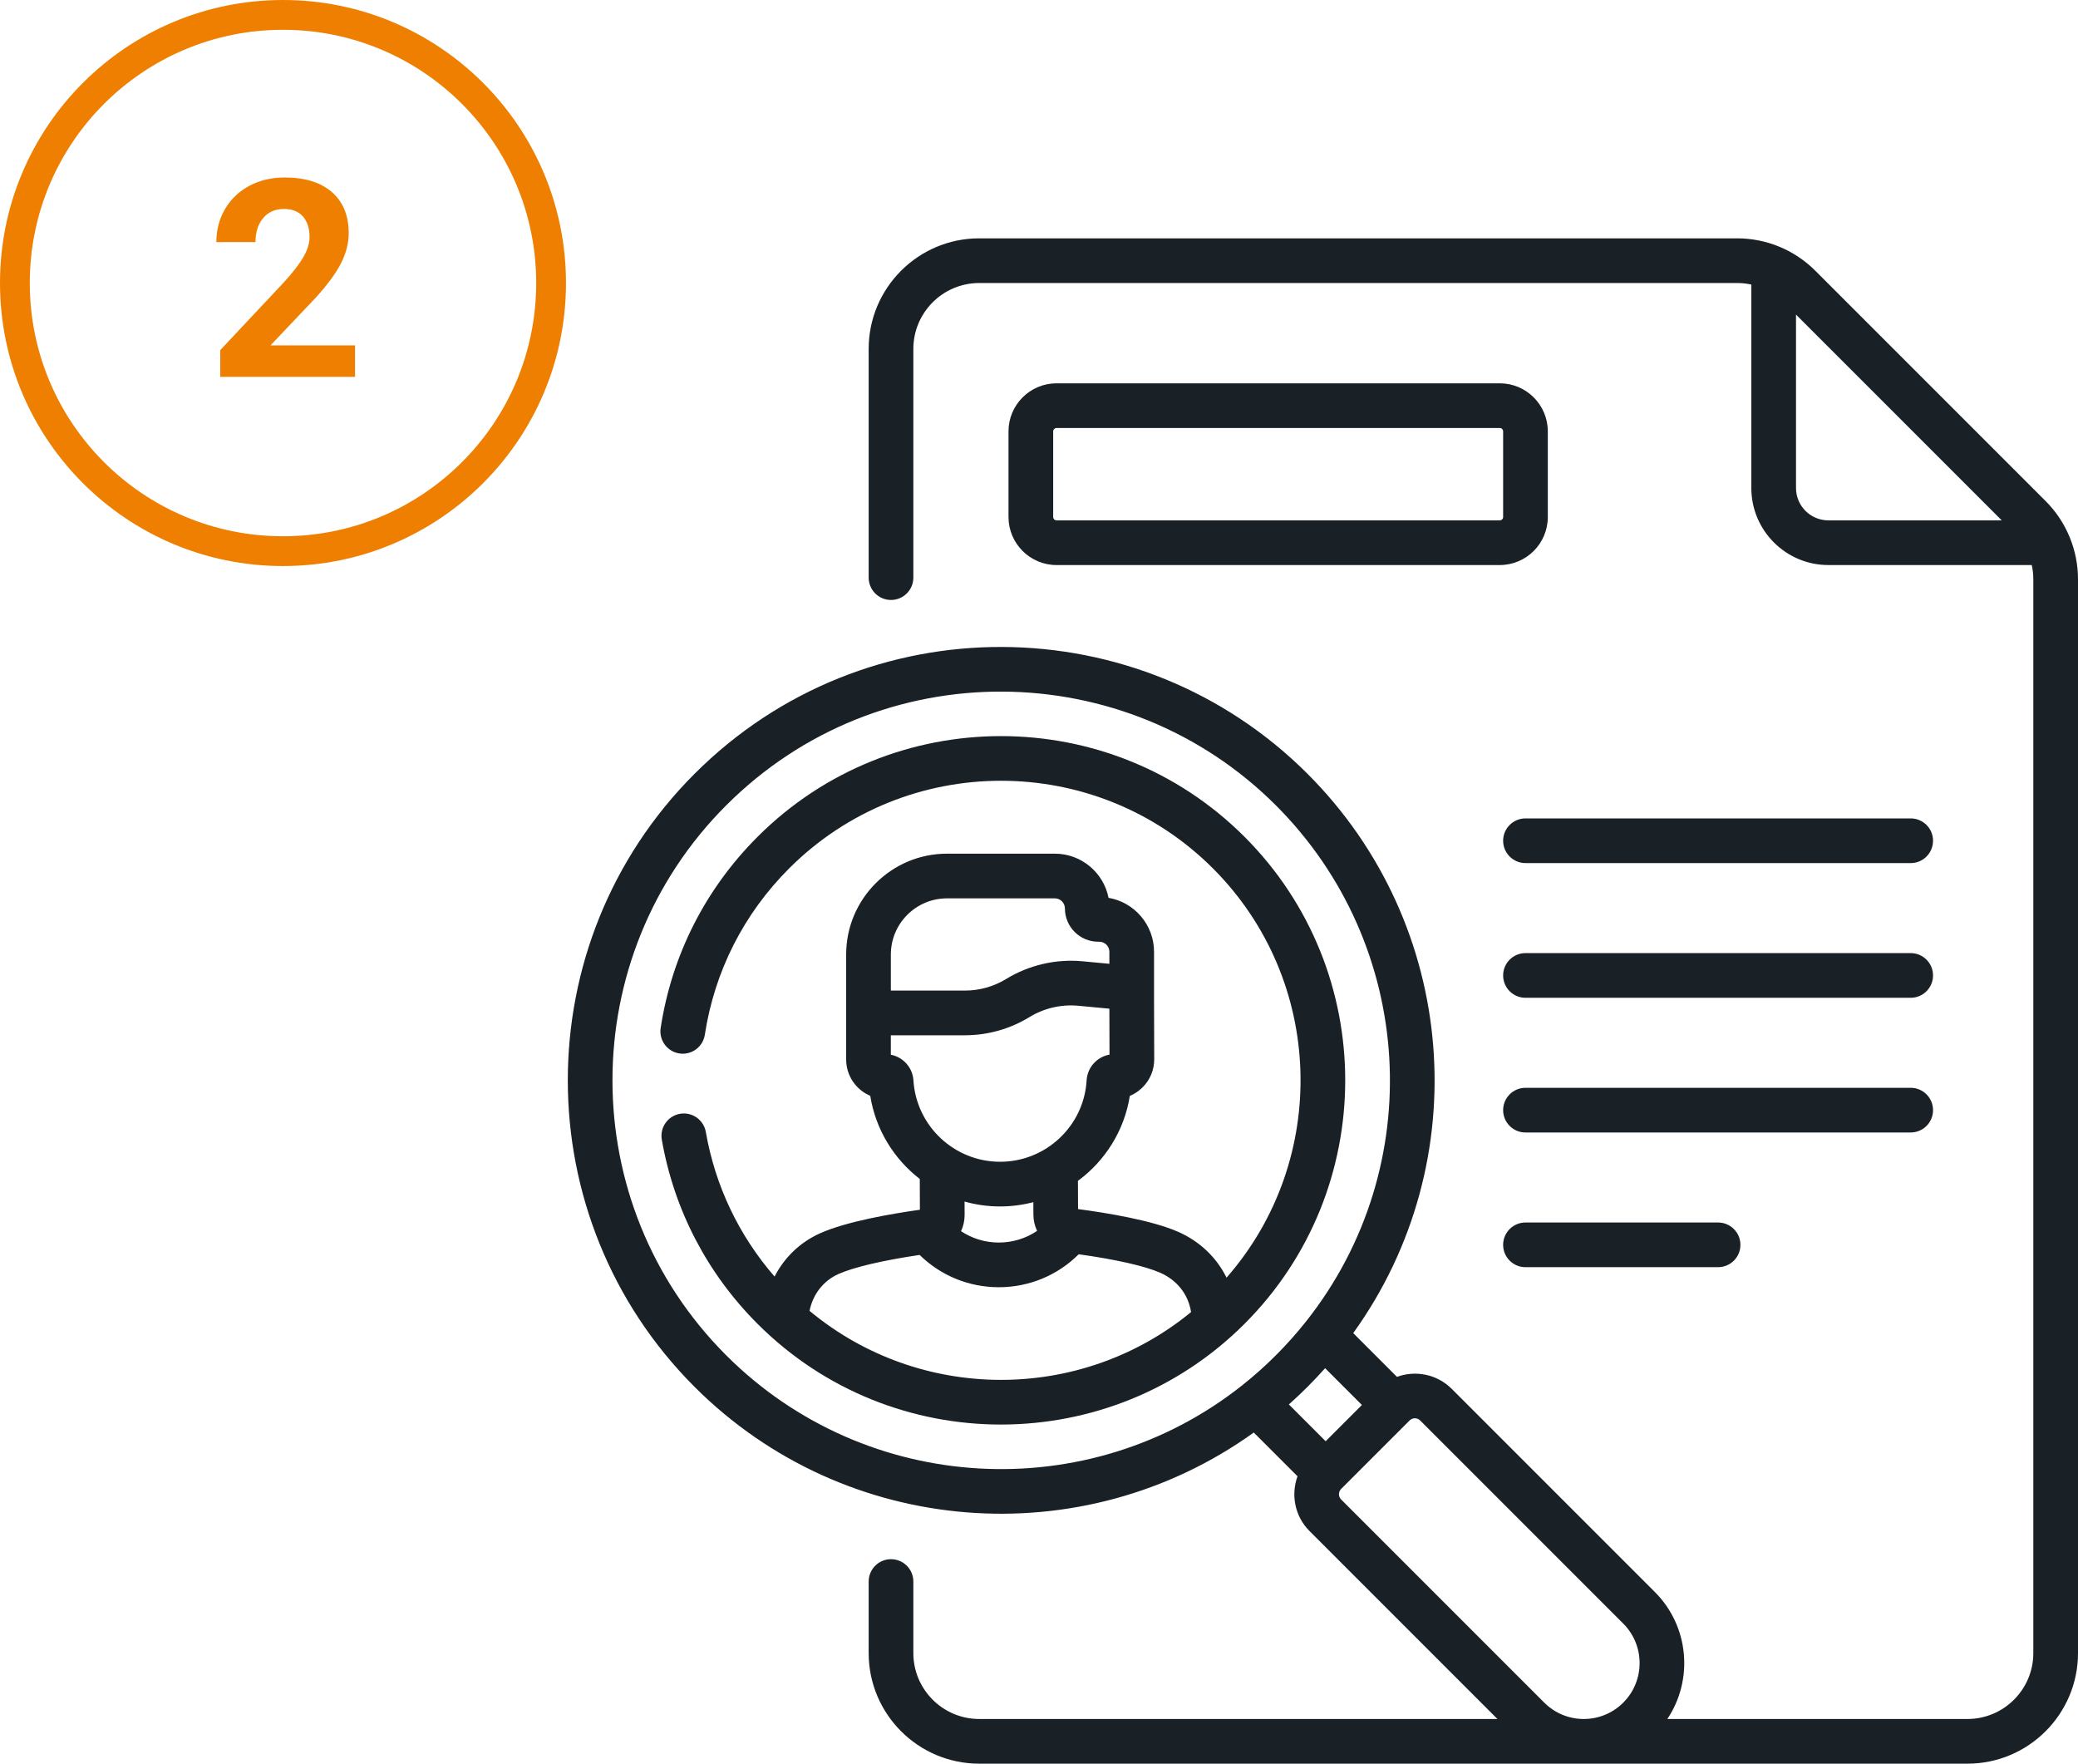
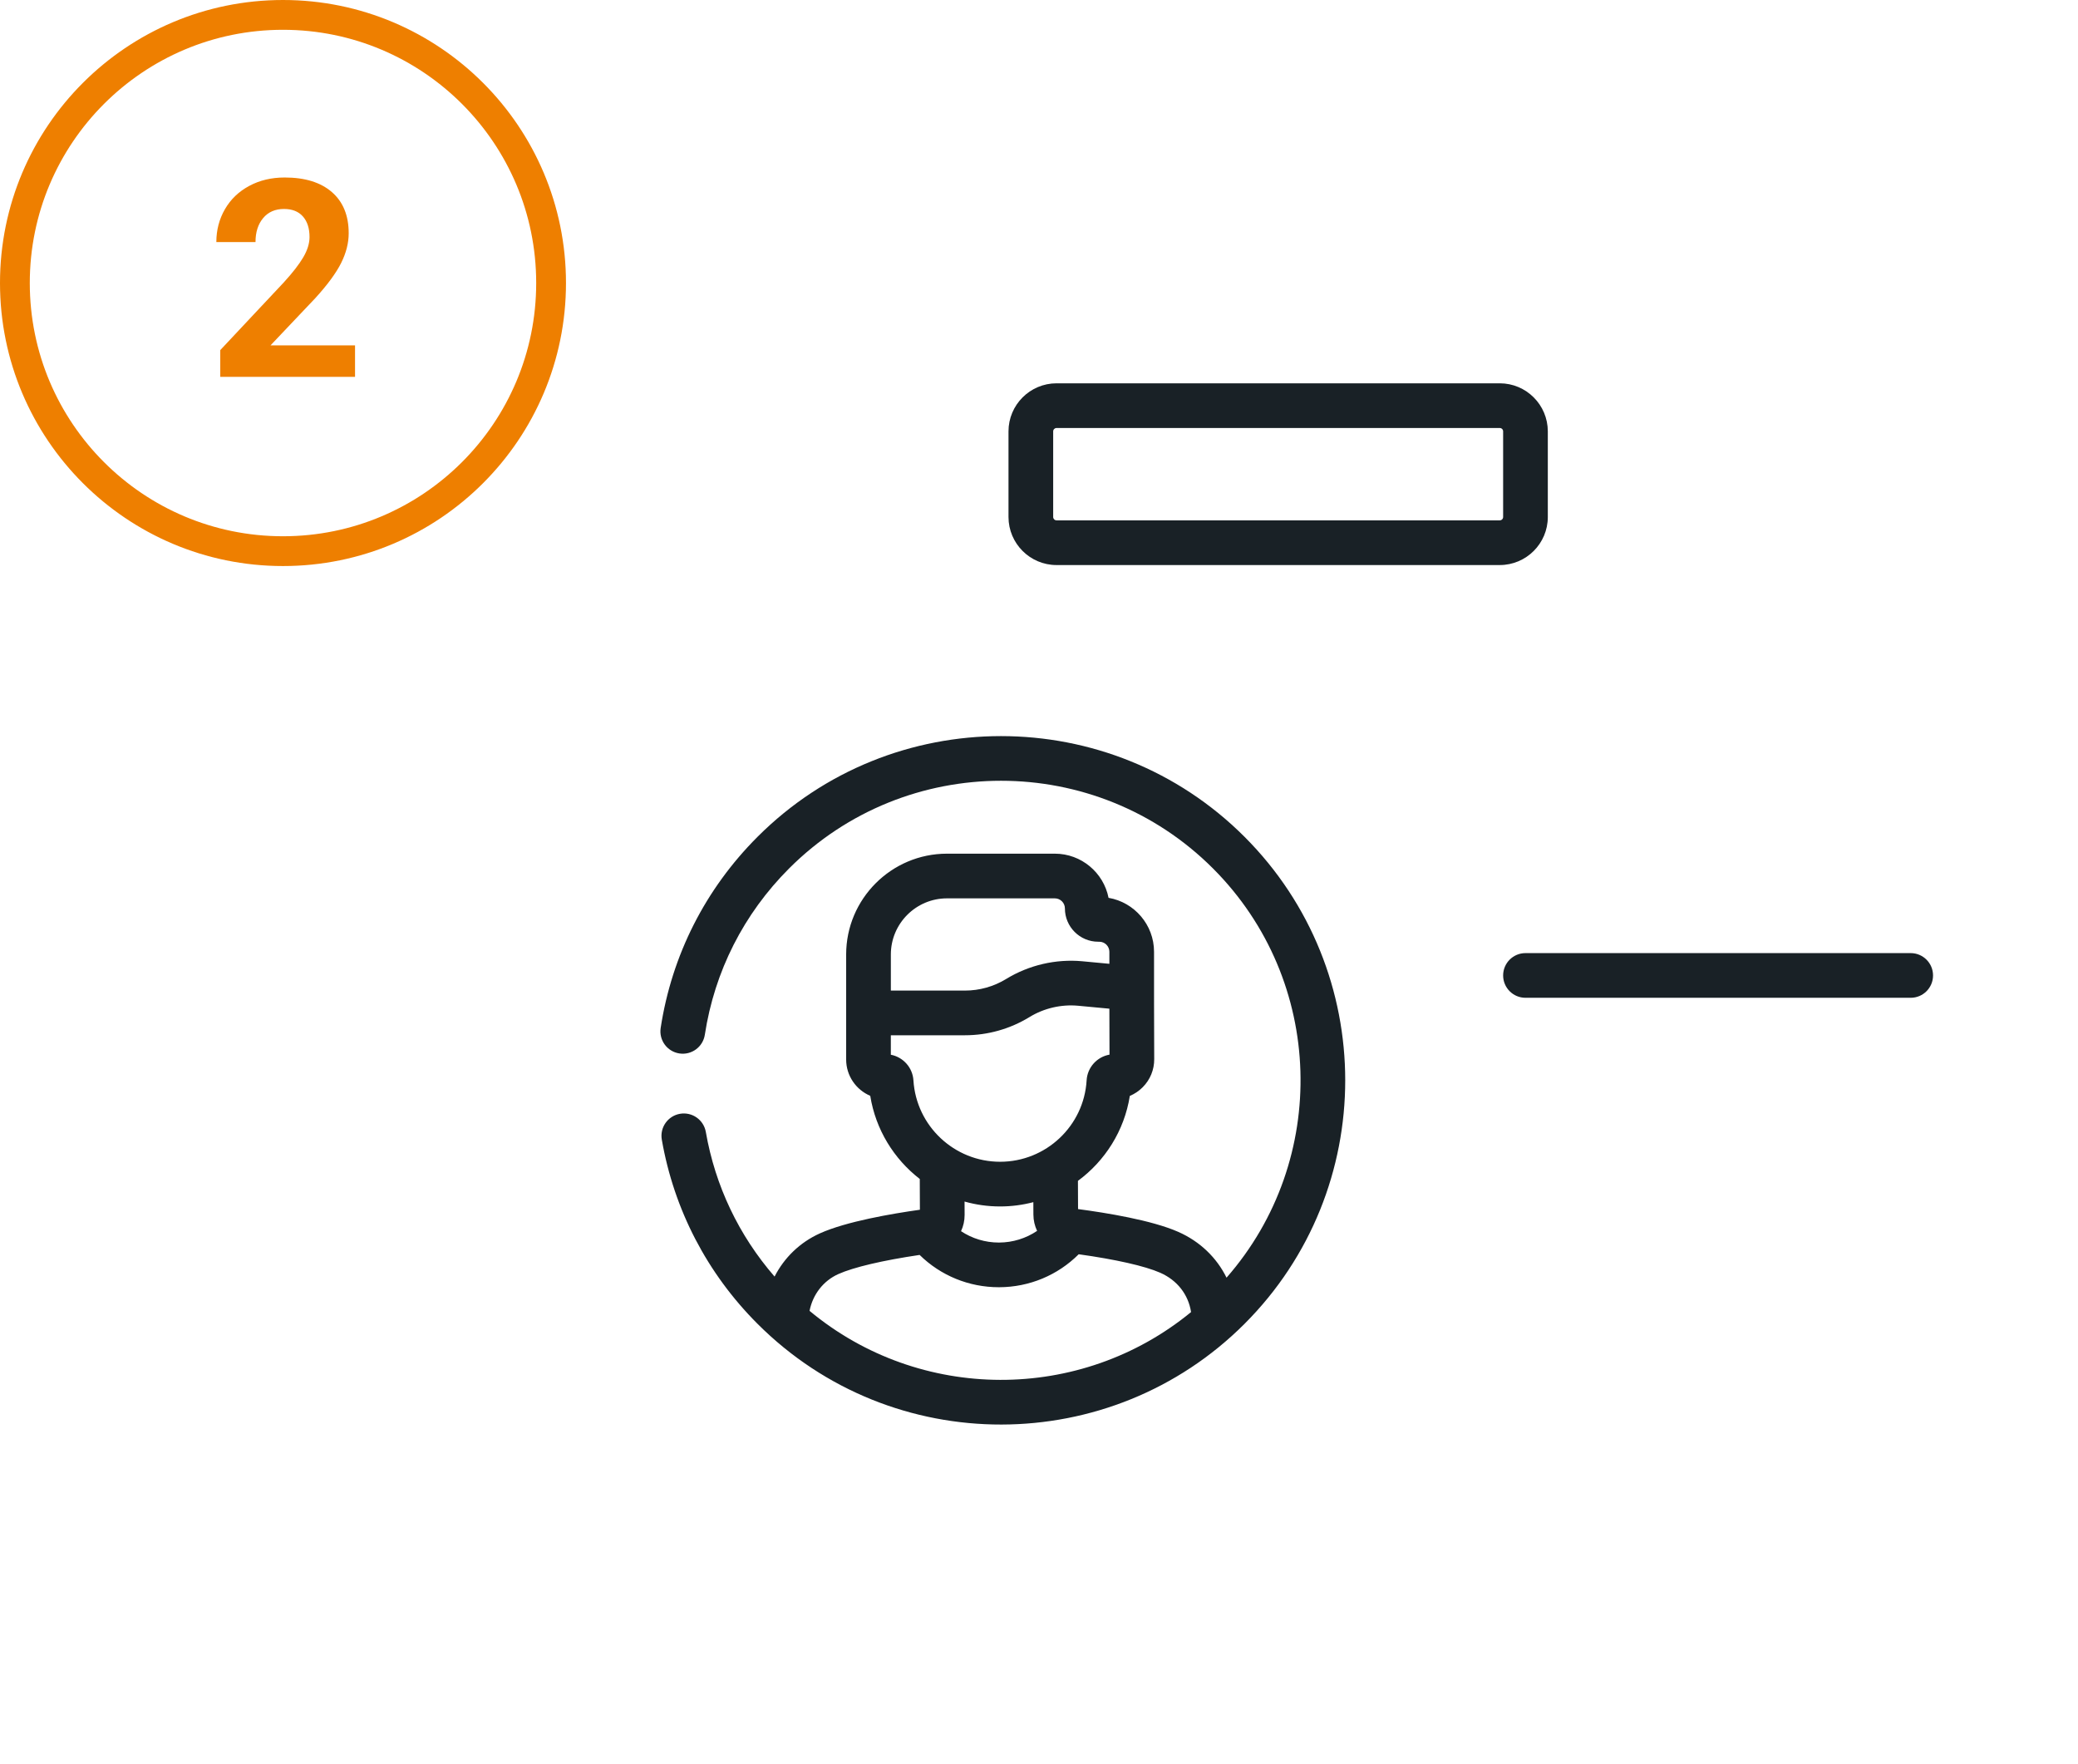
<svg xmlns="http://www.w3.org/2000/svg" version="1.1" x="0px" y="0px" width="697.584px" height="592px" viewBox="0 0 697.584 592" enable-background="new 0 0 697.584 592" xml:space="preserve">
  <g id="Layer_1">
    <g>
      <g>
-         <path fill="#192126" d="M641.421,274.709h-129.32c-4.143,0-7.5,3.357-7.5,7.498c0,4.142,3.357,7.5,7.5,7.5h129.322     c4.143,0,7.498-3.358,7.498-7.5C648.921,278.067,645.564,274.709,641.421,274.709z" />
        <path fill="#192126" d="M641.421,319.922h-129.32c-4.143,0-7.5,3.357-7.5,7.498c0,4.143,3.357,7.5,7.5,7.5h129.322     c4.143,0,7.498-3.357,7.498-7.5C648.921,323.28,645.564,319.922,641.421,319.922z" />
-         <path fill="#192126" d="M648.921,372.633c0-4.141-3.357-7.498-7.498-7.498H512.101c-4.143,0-7.5,3.357-7.5,7.498     c0,4.143,3.357,7.5,7.5,7.5h129.322C645.564,380.133,648.921,376.776,648.921,372.633z" />
-         <path fill="#192126" d="M512.101,410.348c-4.143,0-7.5,3.357-7.5,7.5c0,4.141,3.357,7.498,7.5,7.498h64.66     c4.143,0,7.498-3.357,7.498-7.498c0-4.143-3.357-7.5-7.498-7.5H512.101z" />
-         <path fill="#192126" d="M686.716,168.191l-77.32-77.321C602.527,83.995,593.113,80,583.156,80H328.717     c-20.46,0-37.105,16.646-37.105,37.106v76.781c0,4.142,3.358,7.499,7.499,7.499s7.499-3.358,7.499-7.499v-76.781     c0-12.19,9.917-22.107,22.107-22.107h254.438c1.619,0,3.209,0.173,4.764,0.516v68.296c0,14.256,11.6,25.854,25.855,25.854h68.287     c0.346,1.565,0.523,3.168,0.523,4.764v360.465c0,12.189-9.918,22.107-22.107,22.107H559.73     c8.77-13.111,7.373-31.055-4.195-42.623l-68.184-68.185c-4.967-4.965-12.196-6.299-18.397-4.037l-14.68-14.68     c41.417-57.513,35.309-137.085-15.341-187.737c-56.213-56.212-148.444-57.332-205.775,0c-56.731,56.732-56.731,149.042,0,205.774     c50.606,50.605,130.256,56.621,187.732,15.335l14.685,14.684c-2.262,6.201-0.928,13.43,4.039,18.396l63.072,63.072h-173.97     c-12.189,0-22.107-9.918-22.107-22.107v-24.035c0-4.143-3.358-7.498-7.499-7.498s-7.499,3.357-7.499,7.498v24.035     c0,20.459,16.646,37.105,37.105,37.105H660.48c20.459,0,37.105-16.646,37.105-37.105V194.429     C697.585,184.697,693.724,175.192,686.716,168.191z M243.766,454.906c-50.884-50.883-50.884-133.677,0-184.563     c51.532-51.532,134.24-50.322,184.562,0c46.854,46.856,51.22,121.301,10.152,173.166c-6.303,7.961-13.579,15.238-21.548,21.549     C365.397,505.861,290.769,501.91,243.766,454.906z M432.701,471.391c4.242-3.775,8.287-7.813,12.139-12.139l12.349,12.35     l-12.167,12.167l-12.348-12.351C432.684,471.408,432.691,471.398,432.701,471.391L432.701,471.391z M518.406,571.507     l-68.184-68.184c-0.979-0.979-0.98-2.564,0-3.545l0.098-0.098c0.002-0.002,0.004-0.004,0.006-0.006l22.877-22.877     c0.977-0.976,2.566-0.976,3.543,0l68.186,68.186c7.311,7.313,7.311,19.211,0,26.523     C537.599,578.837,525.736,578.837,518.406,571.507L518.406,571.507z M602.919,163.811v-58.207l69.063,69.062h-58.207     C607.789,174.666,602.919,169.796,602.919,163.811z" />
        <path fill="#192126" d="M503.47,128.663H354.683c-8.895,0-16.13,7.236-16.13,16.13v28.743c0,8.894,7.235,16.13,16.13,16.13     H503.47c8.895,0,16.131-7.236,16.131-16.13v-28.743C519.599,135.899,512.363,128.663,503.47,128.663z M504.601,173.535     c0,0.623-0.508,1.131-1.133,1.131H354.683c-0.623,0-1.131-0.507-1.131-1.131v-28.742c0-0.623,0.507-1.131,1.131-1.131H503.47     c0.623,0,1.131,0.507,1.131,1.131V173.535L504.601,173.535z" />
        <path fill="#192126" d="M417.786,444.365c45.073-45.072,45.073-118.408,0-163.48c-45.071-45.071-118.407-45.071-163.479,0     c-17.536,17.537-28.782,39.727-32.522,64.172c-0.626,4.094,2.185,7.92,6.279,8.547c4.096,0.629,7.921-2.186,8.547-6.279     c3.254-21.264,13.04-40.572,28.301-55.834c39.224-39.223,103.044-39.223,142.269,0c37.634,37.635,39.151,97.91,4.566,137.378     c-3.294-6.703-8.896-12.16-16.225-15.387c-8.884-3.91-24.2-6.396-33.621-7.639l-0.04-9.471     c9.104-6.703,15.566-16.818,17.423-28.521c1.602-0.666,3.07-1.648,4.328-2.916c2.511-2.527,3.88-5.881,3.857-9.441     c-0.067-9.939-0.059-26.412-0.059-36.008c0-9.076-6.611-16.637-15.271-18.119c-1.662-8.439-9.117-14.822-18.036-14.822h-36.203     c-18.663,0-33.847,15.184-33.847,33.846v35.242c0,5.473,3.339,10.178,8.086,12.189c1.814,11.346,7.956,21.207,16.627,27.912     l0.044,10.332c-9.41,1.32-24.704,3.936-33.558,7.922c-6.731,3.033-11.992,8.176-15.23,14.51     c-11.99-13.803-19.929-30.441-23.077-48.535c-0.71-4.08-4.594-6.813-8.674-6.104c-4.081,0.711-6.813,4.594-6.104,8.674     c4.093,23.513,15.205,44.894,32.14,61.83C299.577,489.634,372.914,489.238,417.786,444.365z M317.901,301.545h36.203     c1.866,0,3.384,1.518,3.384,3.383c0,6.162,5.013,11.176,11.175,11.176h0.367c1.866,0,3.384,1.518,3.384,3.385v4.025l-9.064-0.852     c-8.88-0.83-17.962,1.275-25.57,5.936c-4.173,2.555-8.965,3.904-13.857,3.904h-24.867v-12.107     C299.053,310,307.508,301.545,317.901,301.545L317.901,301.545z M299.053,354.034V347.5h24.866c7.66,0,15.16-2.115,21.692-6.115     c4.86-2.977,10.662-4.322,16.335-3.791l10.47,0.982c0.007,4.619,0.019,10.713,0.044,15.428c-4.175,0.734-7.424,4.252-7.679,8.613     c-0.893,15.334-13.653,27.344-29.049,27.344c-15.364,0-28.143-12-29.094-27.322C306.371,358.321,303.172,354.825,299.053,354.034     L299.053,354.034z M335.733,404.961c3.851,0,7.59-0.506,11.16-1.439l0.018,4.182c0.008,1.941,0.453,3.791,1.241,5.455     c-3.729,2.516-8.146,3.904-12.777,3.918c-0.022,0-0.046,0-0.068,0c-4.588,0-8.973-1.35-12.688-3.813     c0.774-1.672,1.208-3.523,1.2-5.465l-0.019-4.482C327.601,404.387,331.605,404.961,335.733,404.961L335.733,404.961z      M271.766,440.004c1.089-5.486,4.592-10.061,9.646-12.338c5.103-2.297,14.93-4.604,27.306-6.432     c7.069,6.938,16.536,10.84,26.586,10.84h0.113c10.124-0.029,19.643-4.016,26.704-11.066c12.393,1.725,22.238,3.947,27.359,6.203     c5.739,2.525,9.449,7.338,10.358,13.201C362.725,470.895,308.729,470.756,271.766,440.004L271.766,440.004z" />
      </g>
    </g>
    <g>
      <g>
        <path fill="#EE7F00" d="M119.188,126.496H73.942v-8.977l21.354-22.759c2.931-3.204,5.101-6,6.506-8.387s2.108-4.654,2.108-6.801     c0-2.931-0.741-5.236-2.221-6.914c-1.481-1.678-3.597-2.516-6.347-2.516c-2.962,0-5.297,1.02-7.004,3.06     c-1.708,2.04-2.562,4.723-2.562,8.047H72.627c0-4.02,0.959-7.692,2.879-11.017c1.919-3.324,4.631-5.931,8.138-7.82     c3.506-1.889,7.48-2.833,11.923-2.833c6.8,0,12.082,1.632,15.845,4.896c3.763,3.265,5.645,7.874,5.645,13.828     c0,3.265-0.847,6.589-2.539,9.974c-1.693,3.385-4.595,7.33-8.705,11.833l-15.006,15.822h28.38V126.496z" />
      </g>
      <circle fill="none" stroke="#EE7F00" stroke-width="10" stroke-miterlimit="10" cx="95" cy="95" r="90" />
    </g>
  </g>
  <g id="Layer_2">
</g>
</svg>